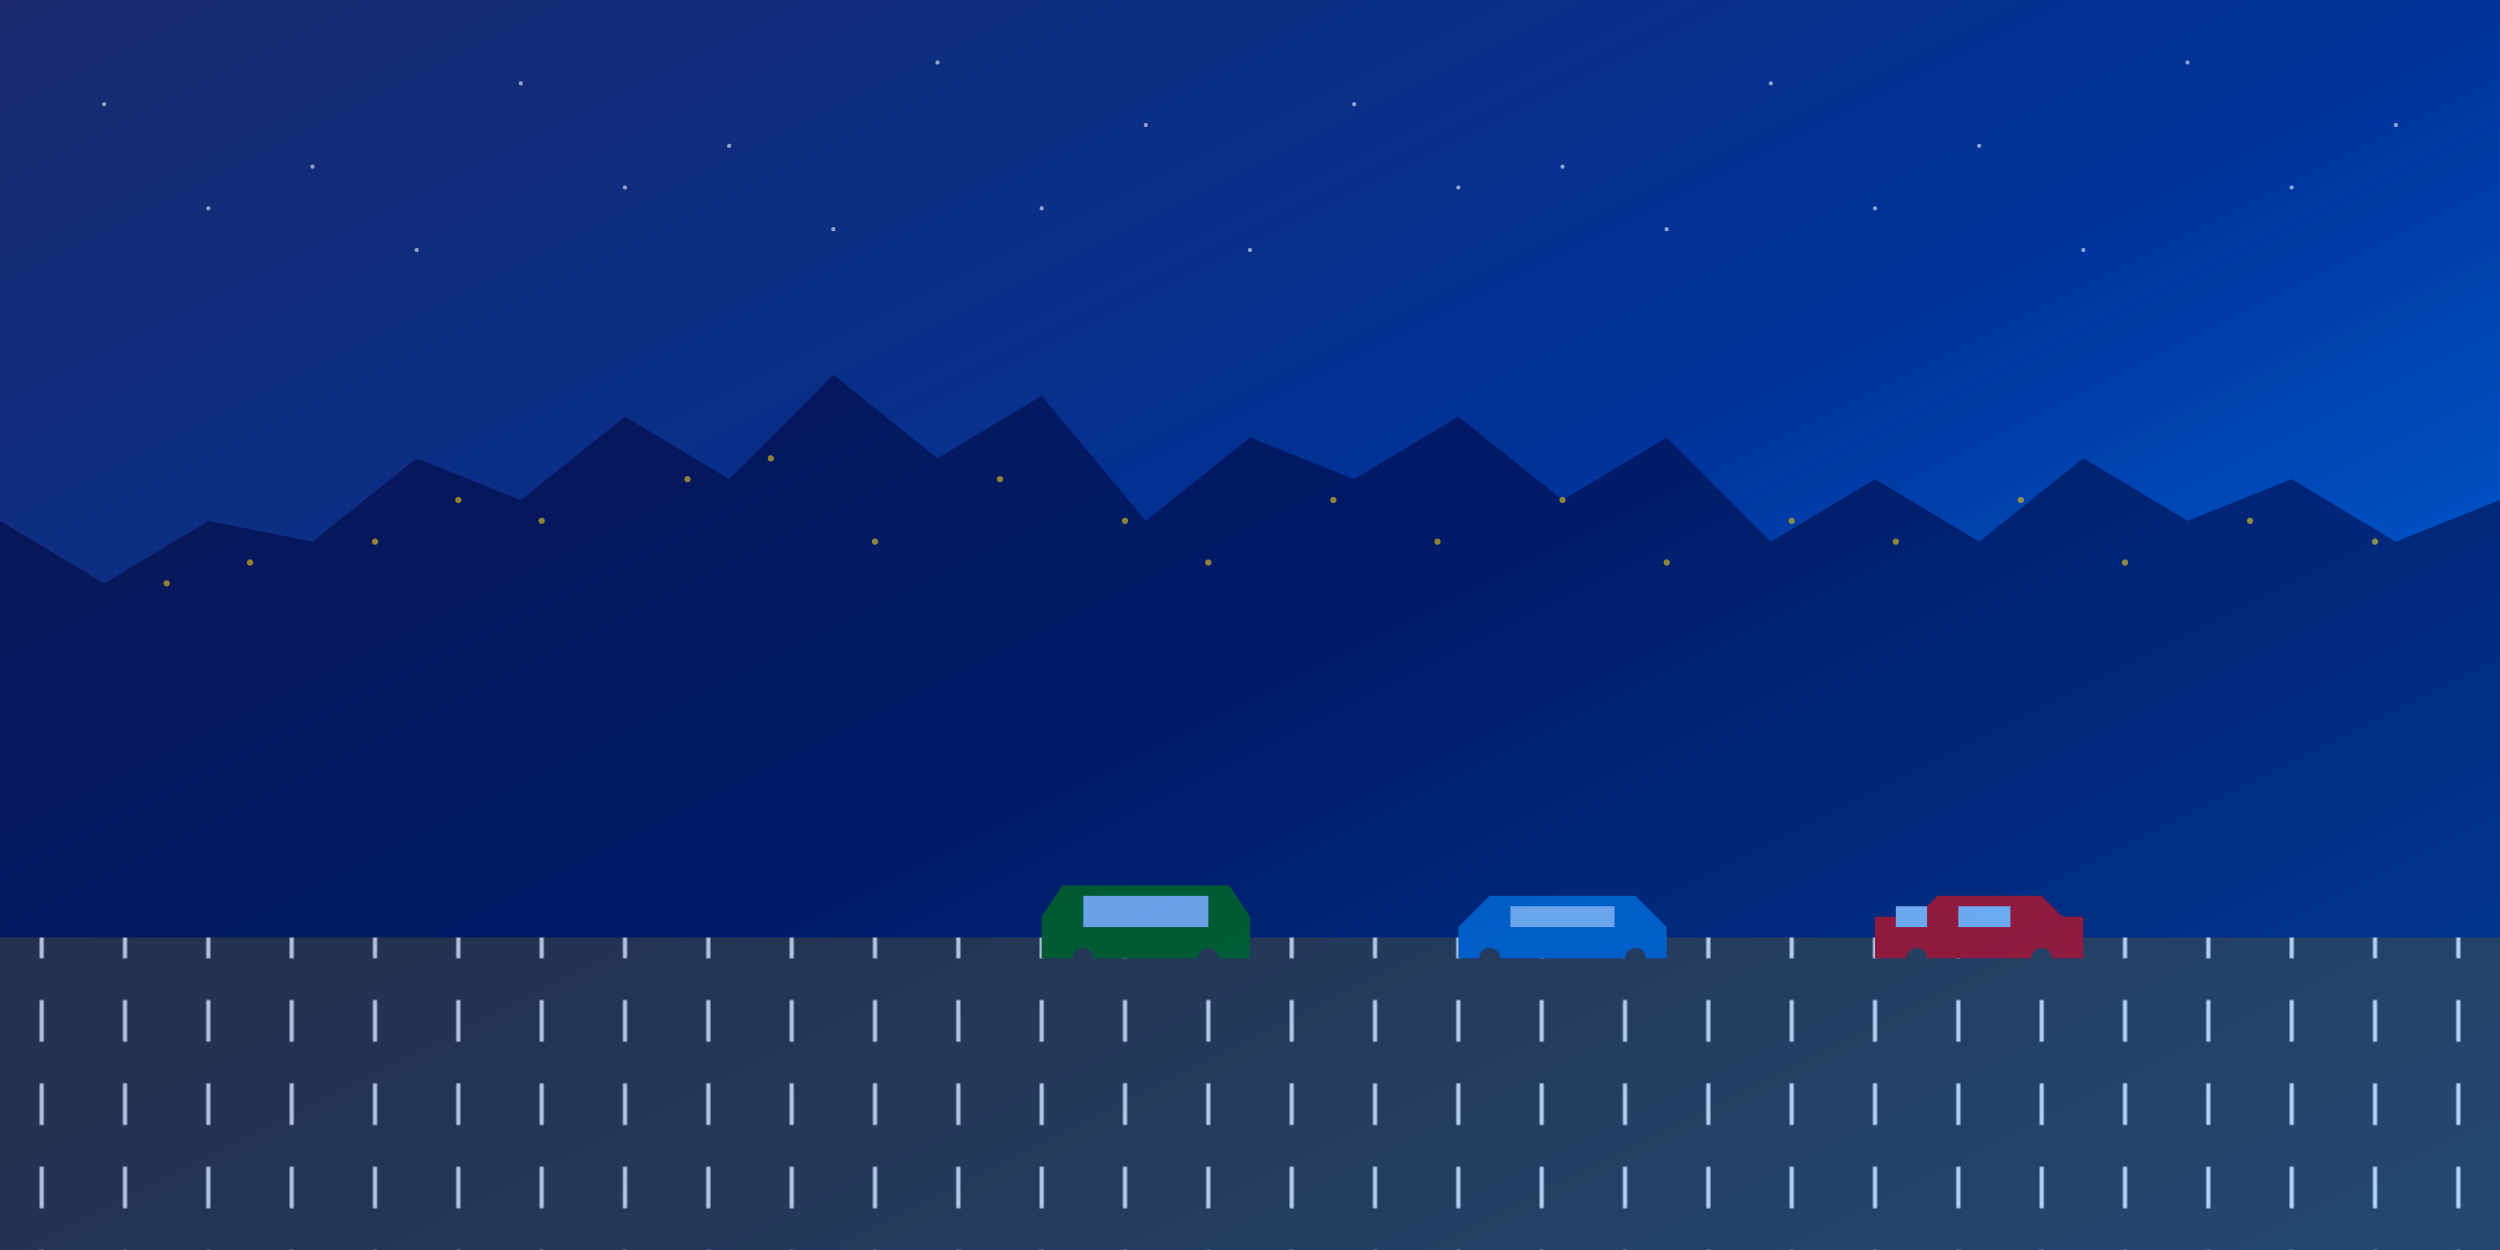
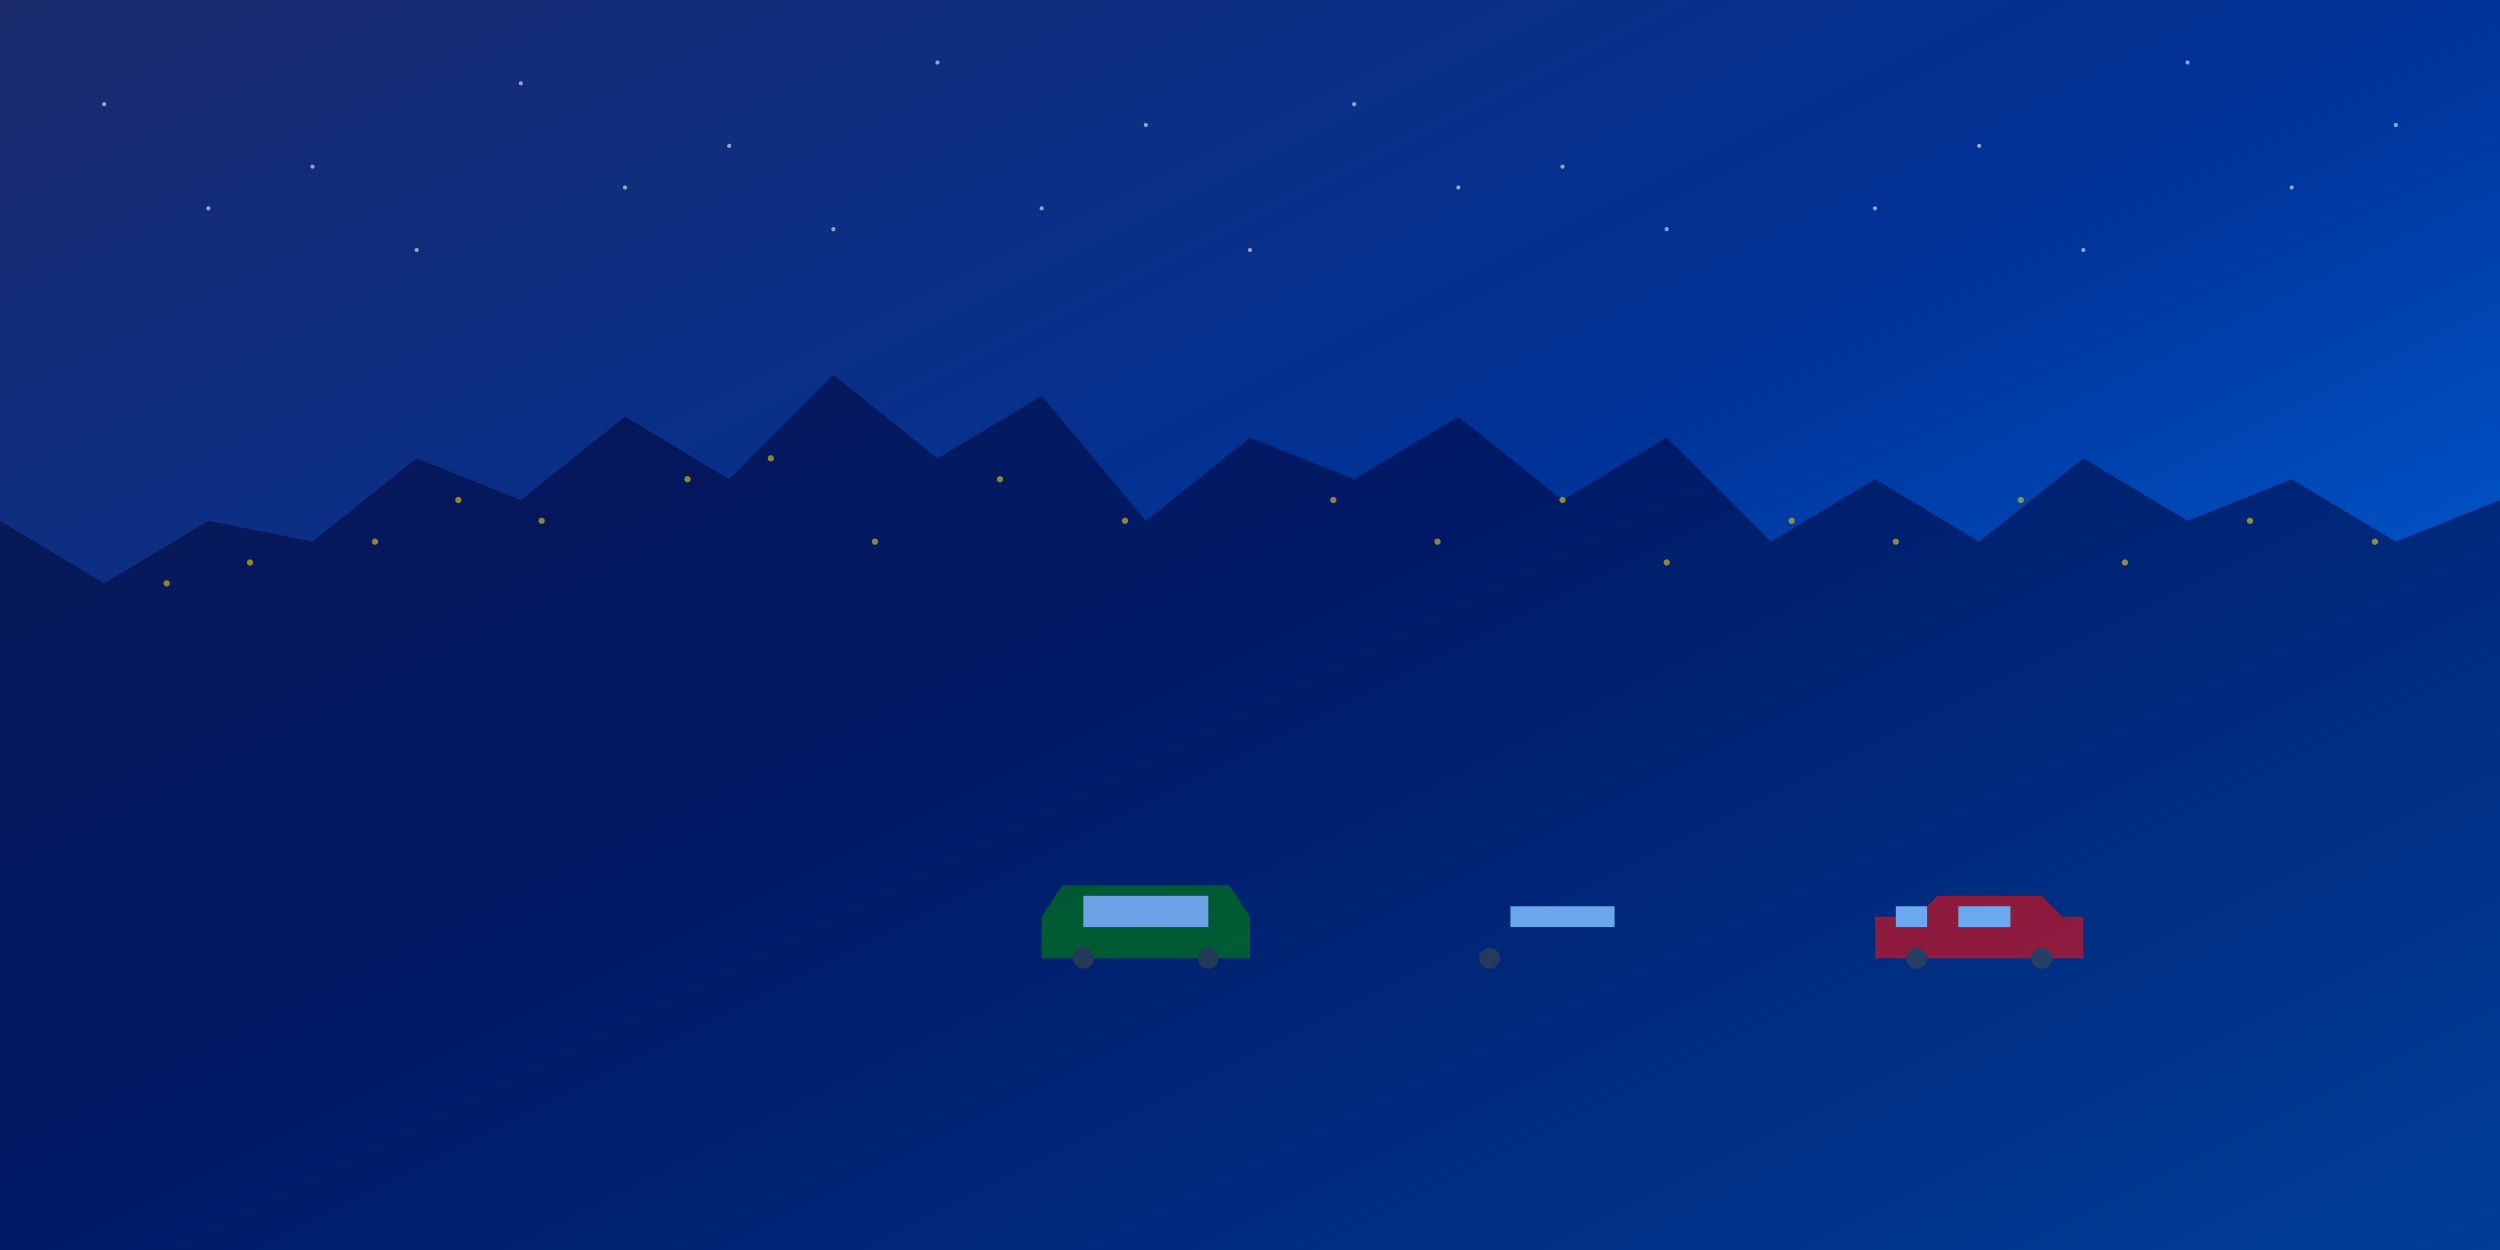
<svg xmlns="http://www.w3.org/2000/svg" width="1200" height="600" viewBox="0 0 1200 600">
  <defs>
    <linearGradient id="bgGradient" x1="0%" y1="0%" x2="100%" y2="100%">
      <stop offset="0%" stop-color="#1a2a6c" />
      <stop offset="50%" stop-color="#003399" />
      <stop offset="100%" stop-color="#007bff" />
    </linearGradient>
    <pattern id="roadPattern" patternUnits="userSpaceOnUse" width="40" height="40" patternTransform="rotate(0)">
      <rect width="40" height="40" fill="#333333" />
      <rect x="19" y="0" width="2" height="20" fill="#ffffff" />
    </pattern>
  </defs>
  <rect width="1200" height="600" fill="url(#bgGradient)" />
  <path d="M0 250 L50 280 L100 250 L150 260 L200 220 L250 240 L300 200 L350 230 L400 180 L450 220 L500 190 L550 250 L600 210 L650 230 L700 200 L750 240 L800 210 L850 260 L900 230 L950 260 L1000 220 L1050 250 L1100 230 L1150 260 L1200 240 L1200 600 L0 600 Z" fill="#000033" opacity="0.7" />
-   <rect x="0" y="450" width="1200" height="150" fill="url(#roadPattern)" />
  <path d="M900 440 L920 440 L930 430 L980 430 L990 440 L1000 440 L1000 460 L900 460 Z" fill="#cc0000" />
  <rect x="910" y="435" width="15" height="10" fill="#99ccff" />
  <rect x="940" y="435" width="25" height="10" fill="#99ccff" />
  <circle cx="920" cy="460" r="5" fill="#333333" />
  <circle cx="980" cy="460" r="5" fill="#333333" />
-   <path d="M700 445 L715 430 L785 430 L800 445 L800 460 L700 460 Z" fill="#0066cc" />
  <rect x="725" y="435" width="50" height="10" fill="#99ccff" />
  <circle cx="715" cy="460" r="5" fill="#333333" />
-   <circle cx="785" cy="460" r="5" fill="#333333" />
  <path d="M500 440 L510 425 L590 425 L600 440 L600 460 L500 460 Z" fill="#006600" />
  <rect x="520" y="430" width="60" height="15" fill="#99ccff" />
  <circle cx="520" cy="460" r="5" fill="#333333" />
  <circle cx="580" cy="460" r="5" fill="#333333" />
  <g fill="#ffcc00" opacity="0.8">
    <circle cx="80" cy="280" r="1.5" />
    <circle cx="120" cy="270" r="1.5" />
    <circle cx="180" cy="260" r="1.5" />
    <circle cx="220" cy="240" r="1.5" />
    <circle cx="260" cy="250" r="1.5" />
    <circle cx="330" cy="230" r="1.5" />
    <circle cx="370" cy="220" r="1.5" />
    <circle cx="420" cy="260" r="1.5" />
    <circle cx="480" cy="230" r="1.5" />
    <circle cx="540" cy="250" r="1.5" />
-     <circle cx="580" cy="270" r="1.5" />
    <circle cx="640" cy="240" r="1.5" />
    <circle cx="690" cy="260" r="1.5" />
    <circle cx="750" cy="240" r="1.5" />
    <circle cx="800" cy="270" r="1.5" />
    <circle cx="860" cy="250" r="1.5" />
    <circle cx="910" cy="260" r="1.5" />
    <circle cx="970" cy="240" r="1.5" />
    <circle cx="1020" cy="270" r="1.5" />
    <circle cx="1080" cy="250" r="1.5" />
    <circle cx="1140" cy="260" r="1.5" />
  </g>
  <g fill="#ffffff" opacity="0.8">
    <circle cx="50" cy="50" r="1" />
    <circle cx="150" cy="80" r="1" />
    <circle cx="250" cy="40" r="1" />
    <circle cx="350" cy="70" r="1" />
    <circle cx="450" cy="30" r="1" />
    <circle cx="550" cy="60" r="1" />
    <circle cx="650" cy="50" r="1" />
    <circle cx="750" cy="80" r="1" />
-     <circle cx="850" cy="40" r="1" />
    <circle cx="950" cy="70" r="1" />
    <circle cx="1050" cy="30" r="1" />
    <circle cx="1150" cy="60" r="1" />
    <circle cx="100" cy="100" r="1" />
    <circle cx="200" cy="120" r="1" />
    <circle cx="300" cy="90" r="1" />
    <circle cx="400" cy="110" r="1" />
    <circle cx="500" cy="100" r="1" />
    <circle cx="600" cy="120" r="1" />
    <circle cx="700" cy="90" r="1" />
    <circle cx="800" cy="110" r="1" />
    <circle cx="900" cy="100" r="1" />
    <circle cx="1000" cy="120" r="1" />
    <circle cx="1100" cy="90" r="1" />
  </g>
  <rect width="1200" height="600" fill="url(#bgGradient)" opacity="0.3" />
</svg>